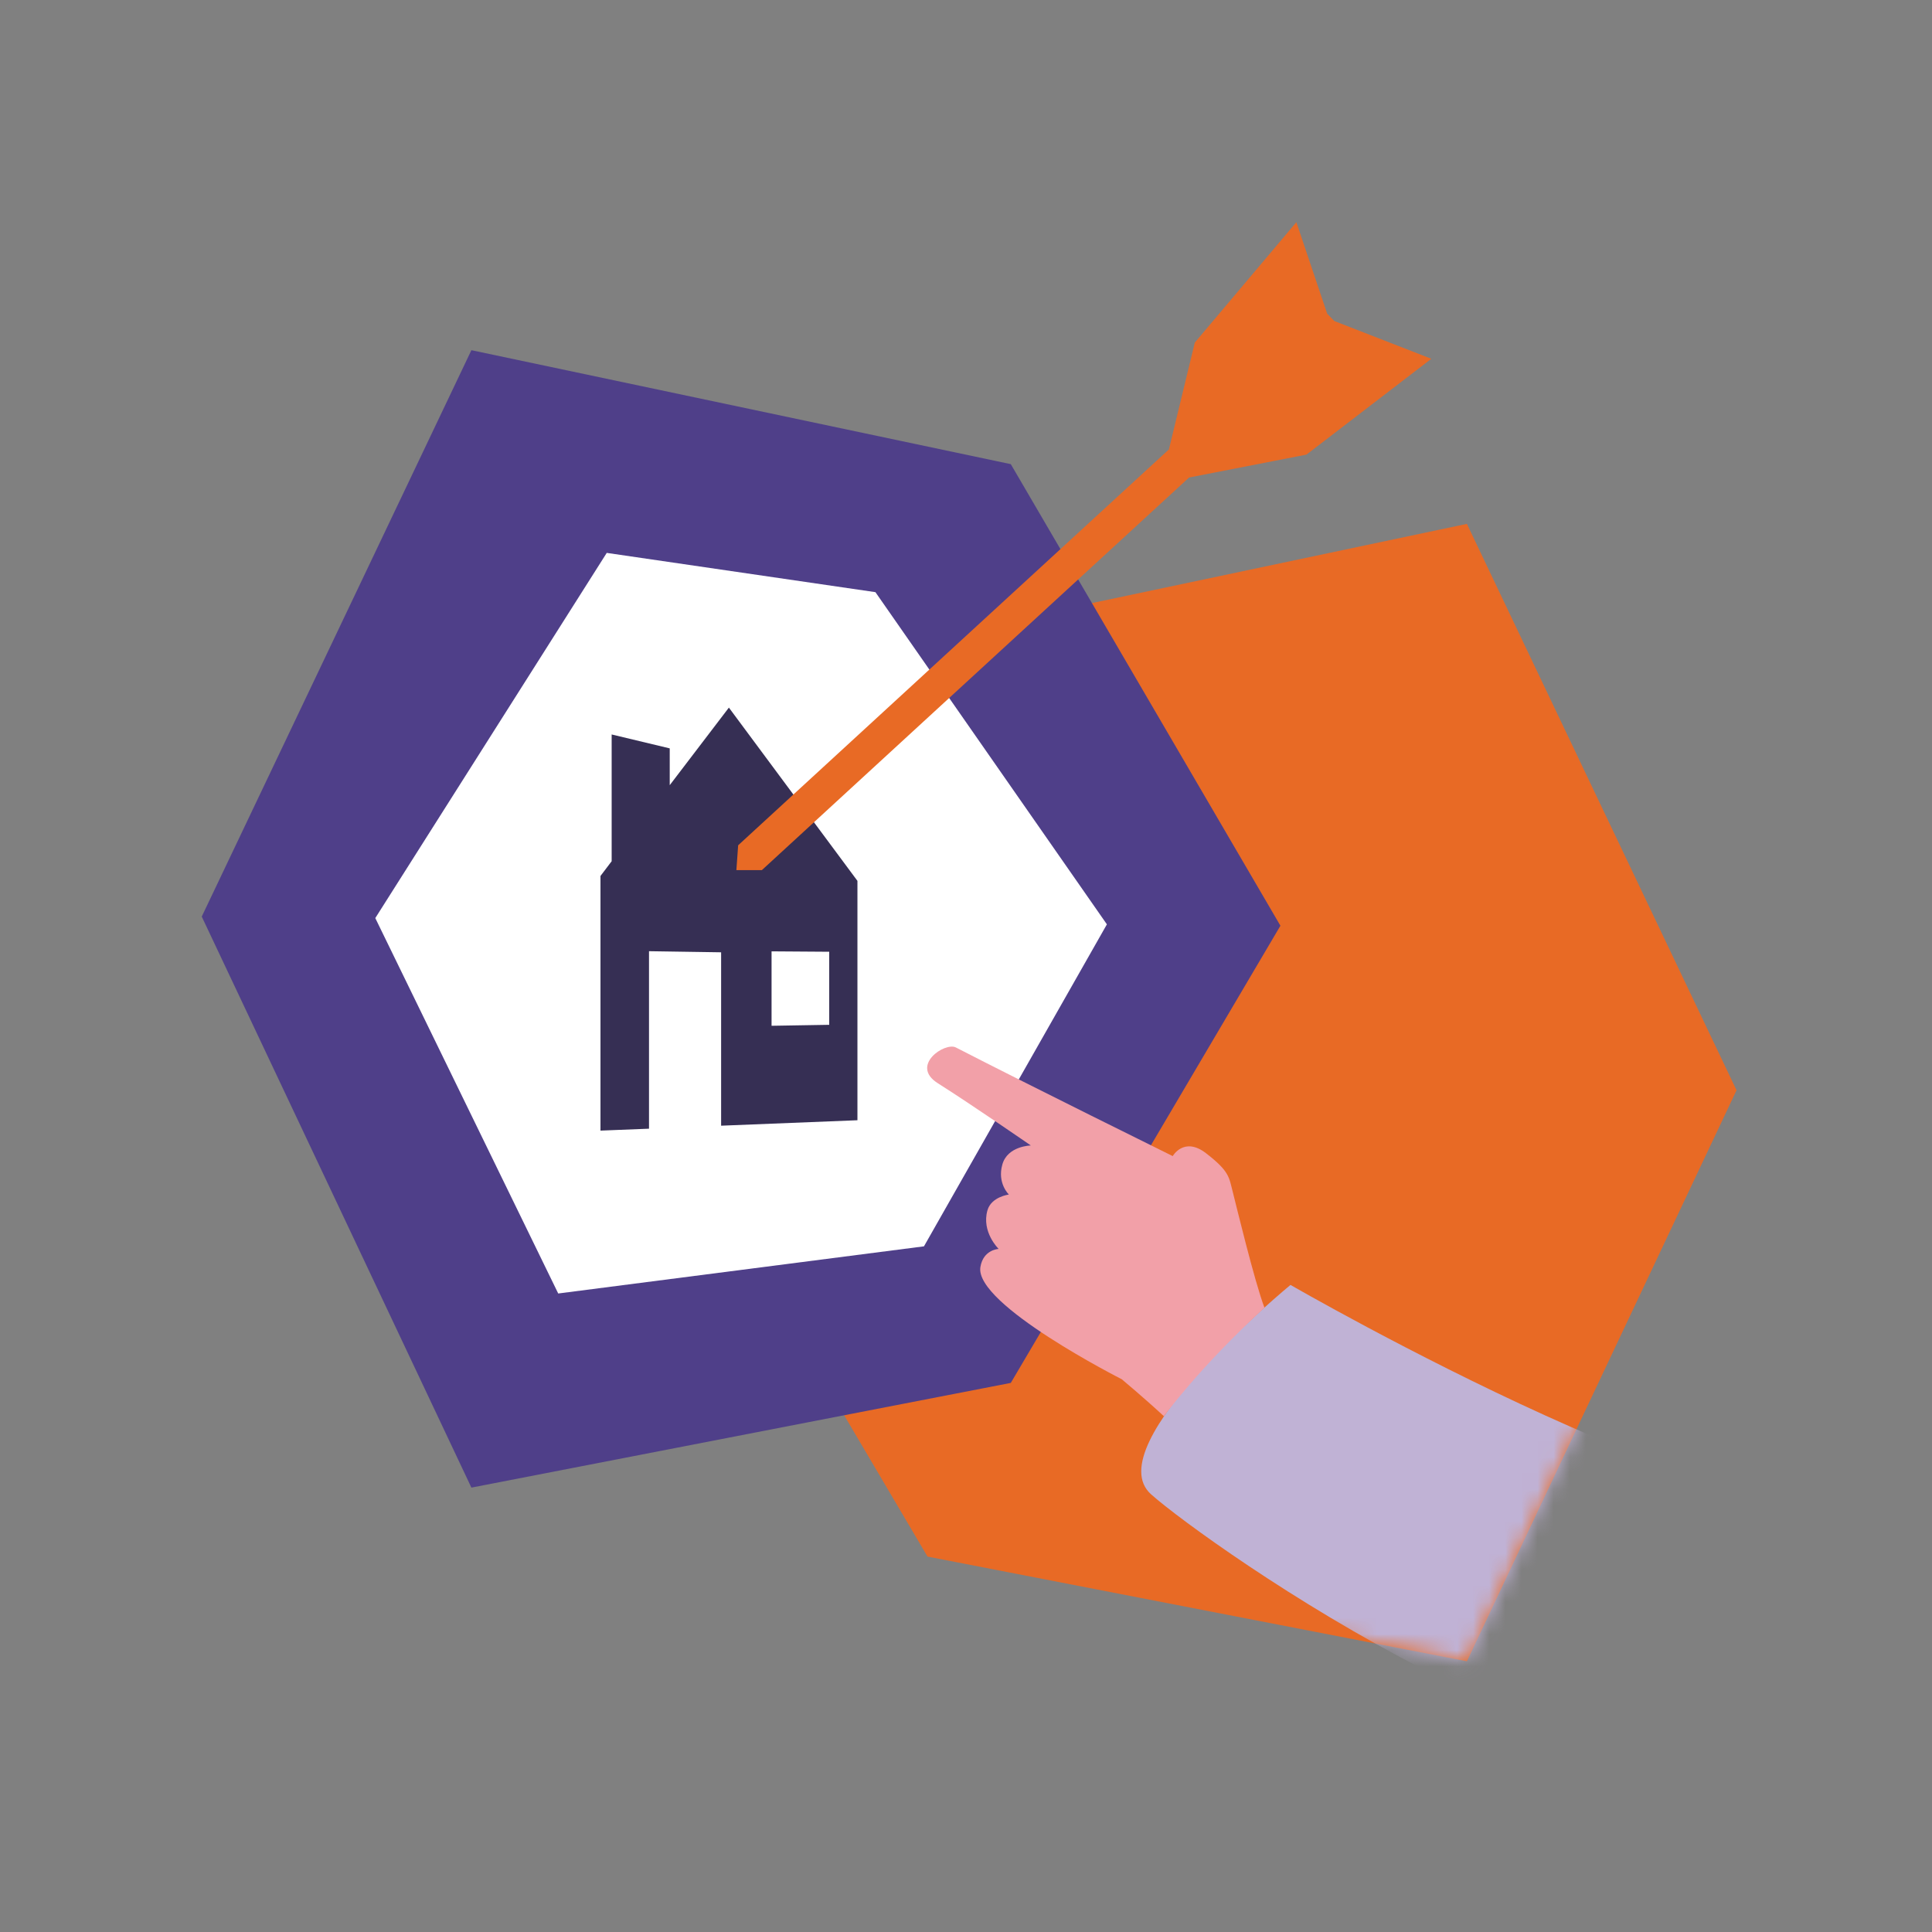
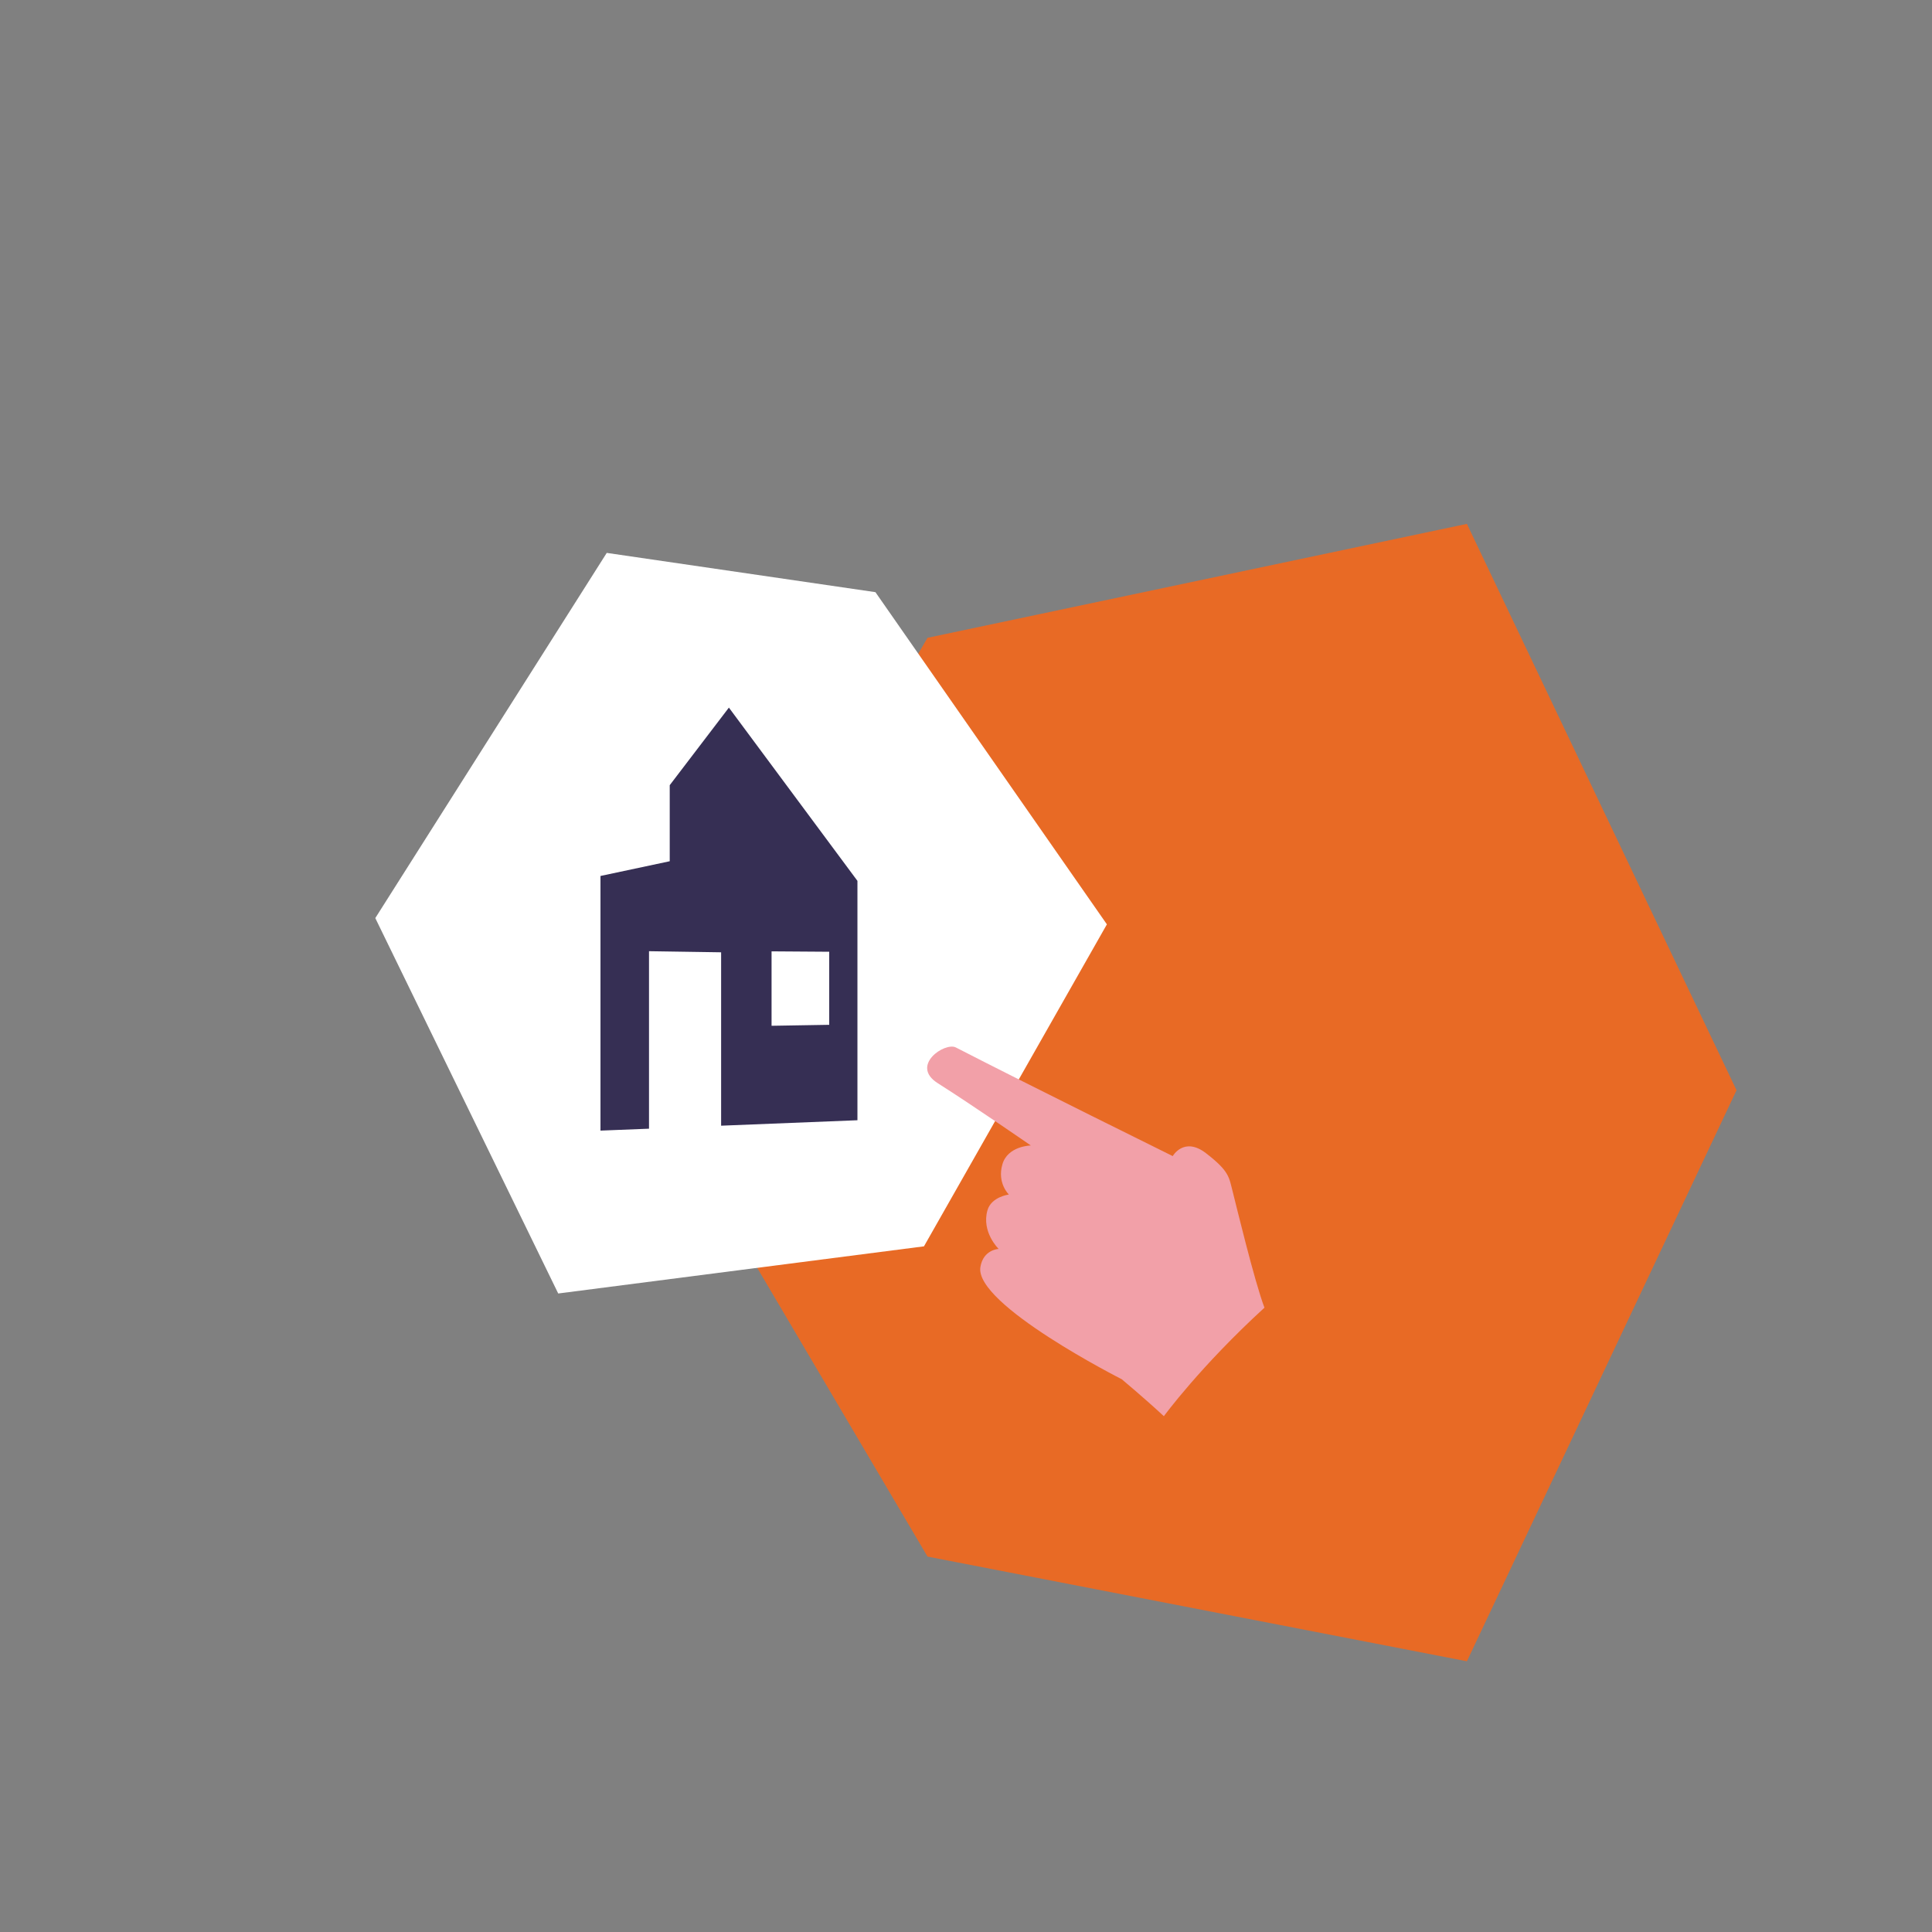
<svg xmlns="http://www.w3.org/2000/svg" width="120" height="120" viewBox="0 0 120 120" fill="none">
  <rect x="0" y="0" width="120" height="120" fill="#808080" stroke="none" />
  <path d="M57.609 39.616L91.112 32.538L107.859 67.717L91.112 103.185L57.609 96.682L40.861 68.284L57.609 39.616Z" fill="#E86A25" />
  <mask id="mask0_938_599" style="mask-type:luminance" maskUnits="userSpaceOnUse" x="40" y="32" width="68" height="72">
-     <path d="M57.609 39.616L91.112 32.538L107.859 67.717L91.112 103.185L57.609 96.682L40.861 68.284L57.609 39.616Z" fill="white" />
-   </mask>
+     </mask>
  <g mask="url(#mask0_938_599)">
    <path d="M117.469 93.05C109.933 97.029 80.155 79.808 80.155 79.808C80.155 79.808 68.056 89.765 71.502 92.821C74.948 95.878 99.917 113.616 111.864 108.535L117.469 93.05Z" fill="#C0B2D5" />
  </g>
-   <path d="M62.782 28.829L29.279 21.751L12.531 56.931L29.279 92.398L62.782 85.895L79.529 57.498L62.782 28.829Z" fill="#4F3F89" />
  <path d="M54.374 36.78L37.686 34.341L23.31 57.024L34.672 80.341L57.389 77.412L68.751 57.413L54.374 36.78Z" fill="white" />
-   <path d="M45.273 43.951L41.598 48.769V46.483L37.991 45.619V53.493L37.297 54.408V70.224L40.311 70.105V59.081L44.79 59.149V69.919L53.257 69.58V54.712L45.273 43.951ZM51.504 63.653L47.923 63.713V59.09L51.504 59.115V63.653Z" fill="#362F54" />
-   <path d="M88.902 22.285L82.874 19.939L82.433 19.482L80.52 13.801L74.212 21.277L72.603 27.915L45.848 52.502L45.738 54.044H47.322L73.856 29.659L81.147 28.237L88.902 22.285Z" fill="#E86A25" />
+   <path d="M45.273 43.951L41.598 48.769V46.483V53.493L37.297 54.408V70.224L40.311 70.105V59.081L44.79 59.149V69.919L53.257 69.58V54.712L45.273 43.951ZM51.504 63.653L47.923 63.713V59.09L51.504 59.115V63.653Z" fill="#362F54" />
  <path d="M74.898 71.621C73.534 70.579 72.84 71.807 72.84 71.807C72.84 71.807 63.789 67.336 59.369 65.059C58.692 64.712 56.508 66.176 58.243 67.277C60.436 68.666 64.026 71.147 64.026 71.147C64.026 71.147 62.578 71.172 62.257 72.332C61.926 73.492 62.663 74.195 62.663 74.195C62.663 74.195 61.579 74.33 61.334 75.168C60.944 76.523 62.028 77.573 62.028 77.573C62.028 77.573 61.071 77.607 60.894 78.699C60.513 81.027 69.674 85.667 69.674 85.667C69.674 85.667 71.045 86.81 72.29 87.962C72.29 87.962 74.55 84.871 78.538 81.222C77.929 79.639 76.735 74.677 76.574 74.051C76.329 73.111 76.379 72.764 74.898 71.621Z" fill="#F2A0A8" />
</svg>